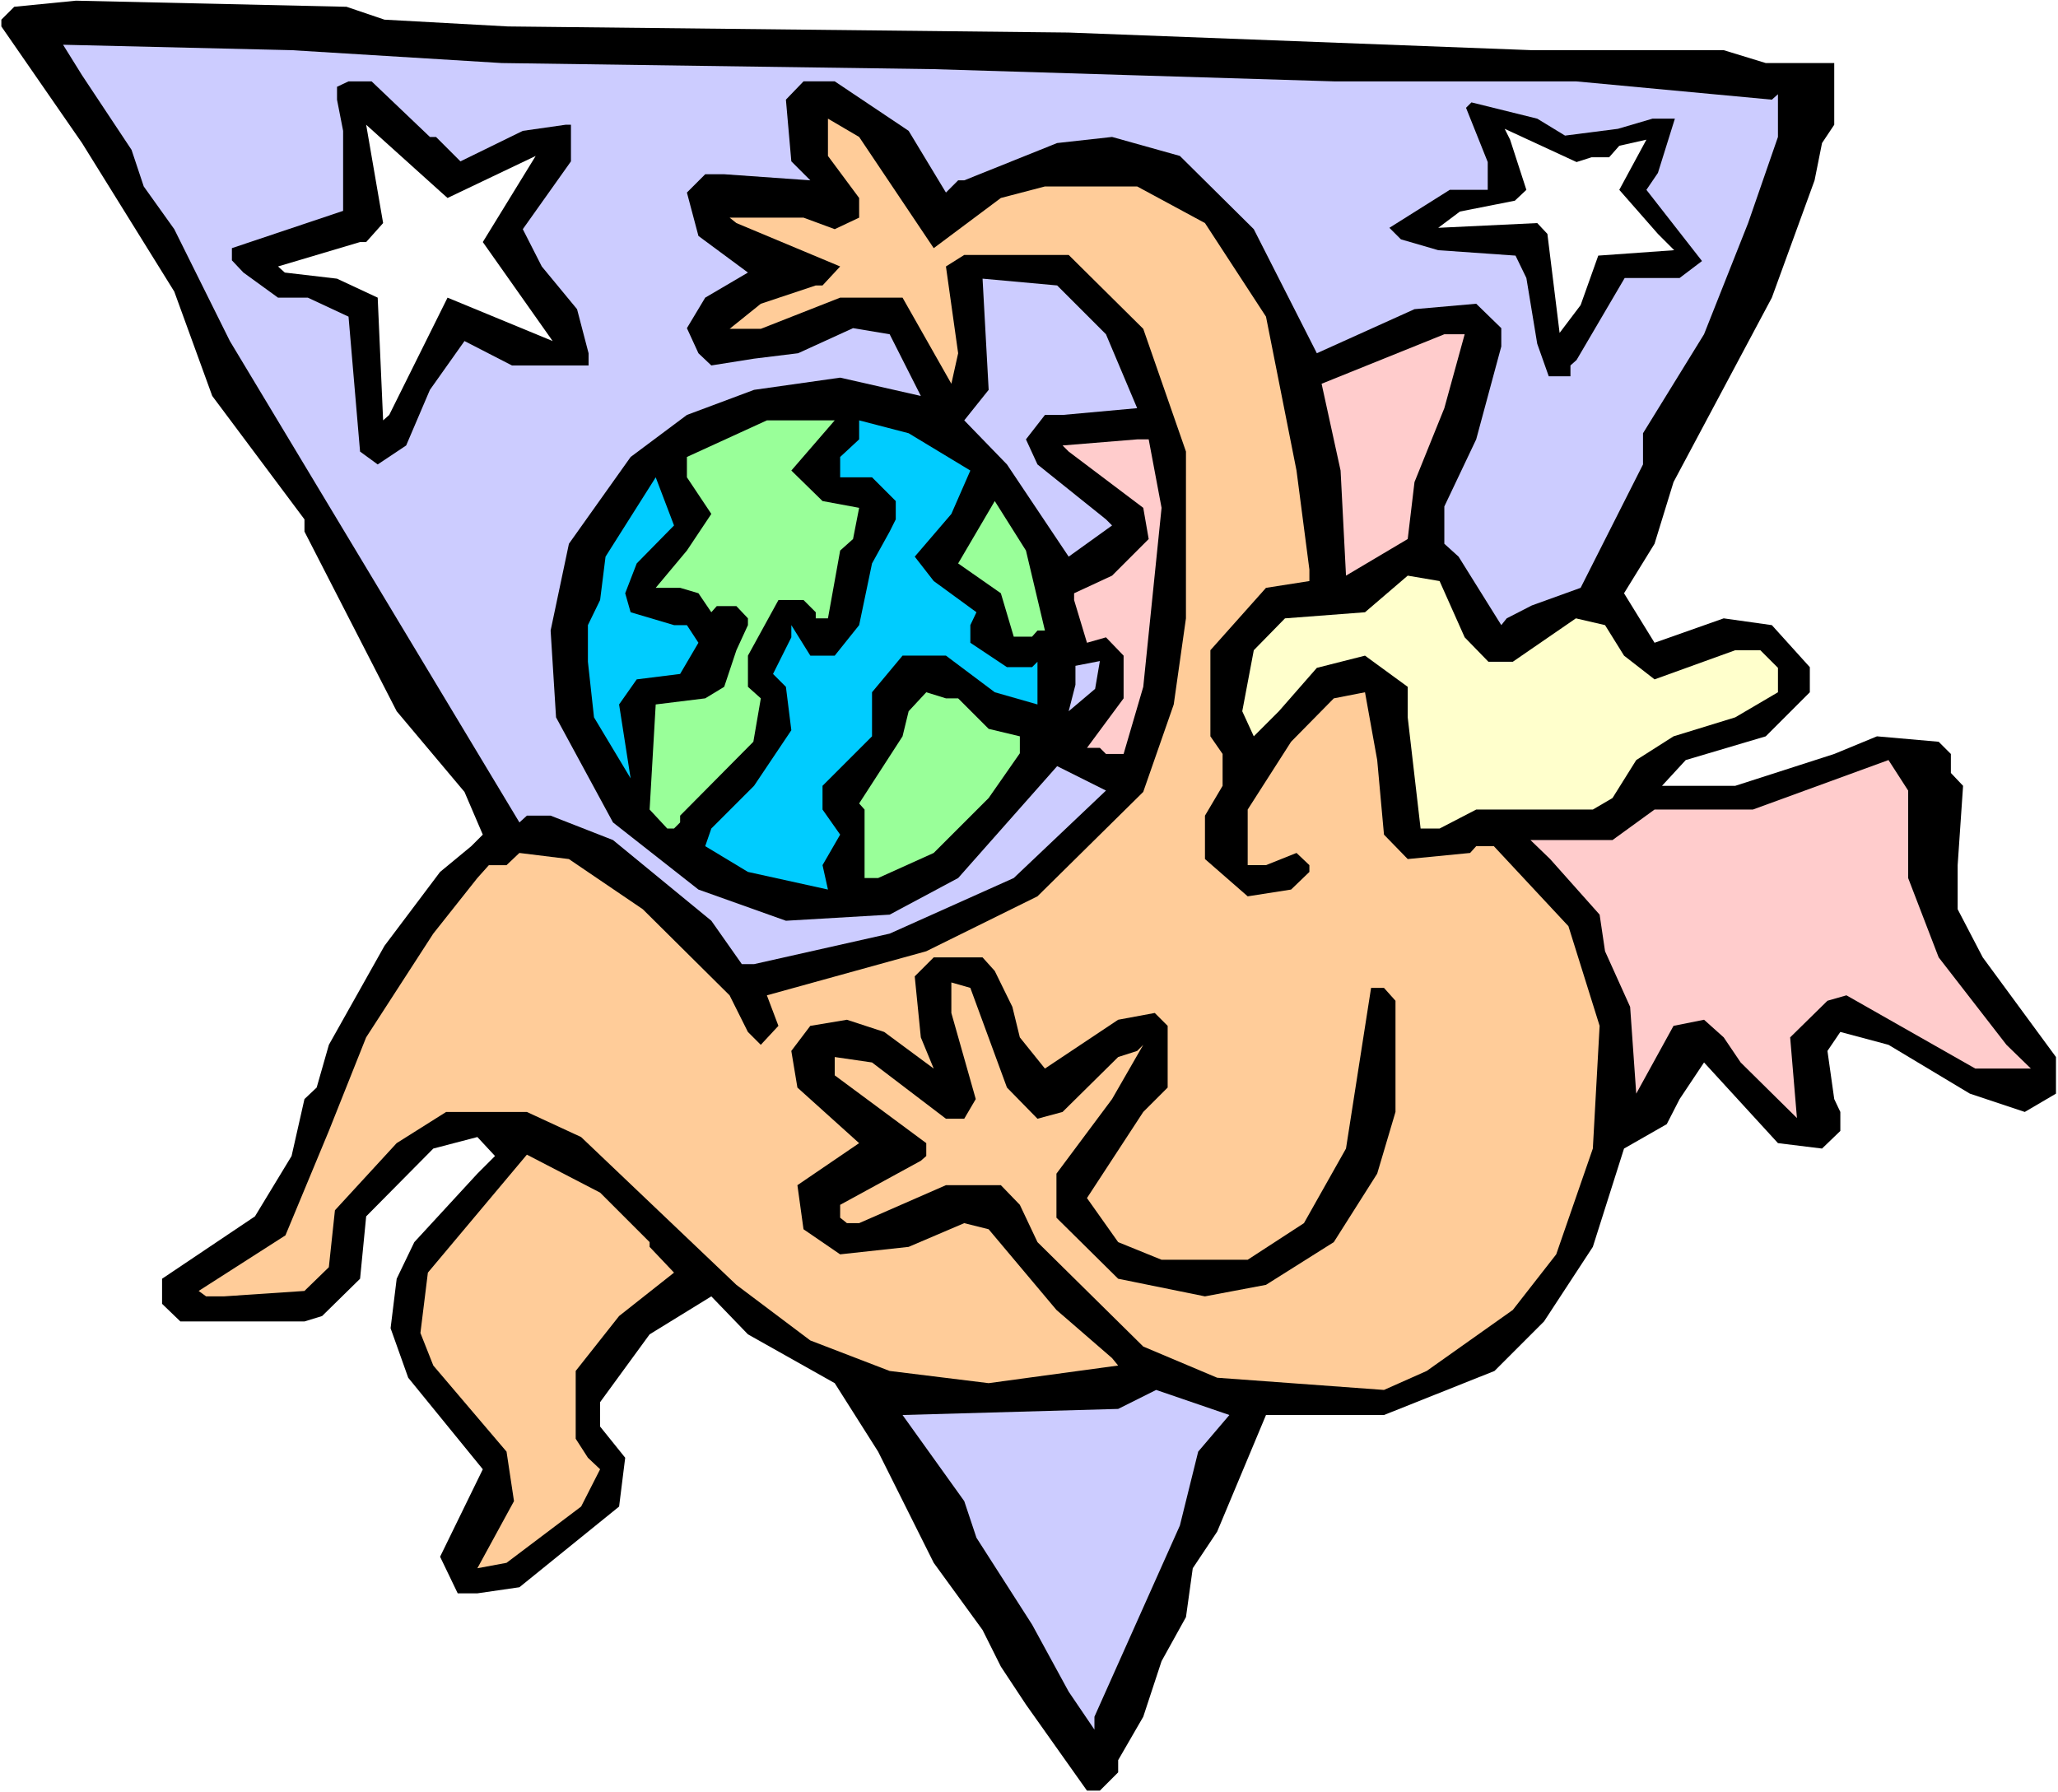
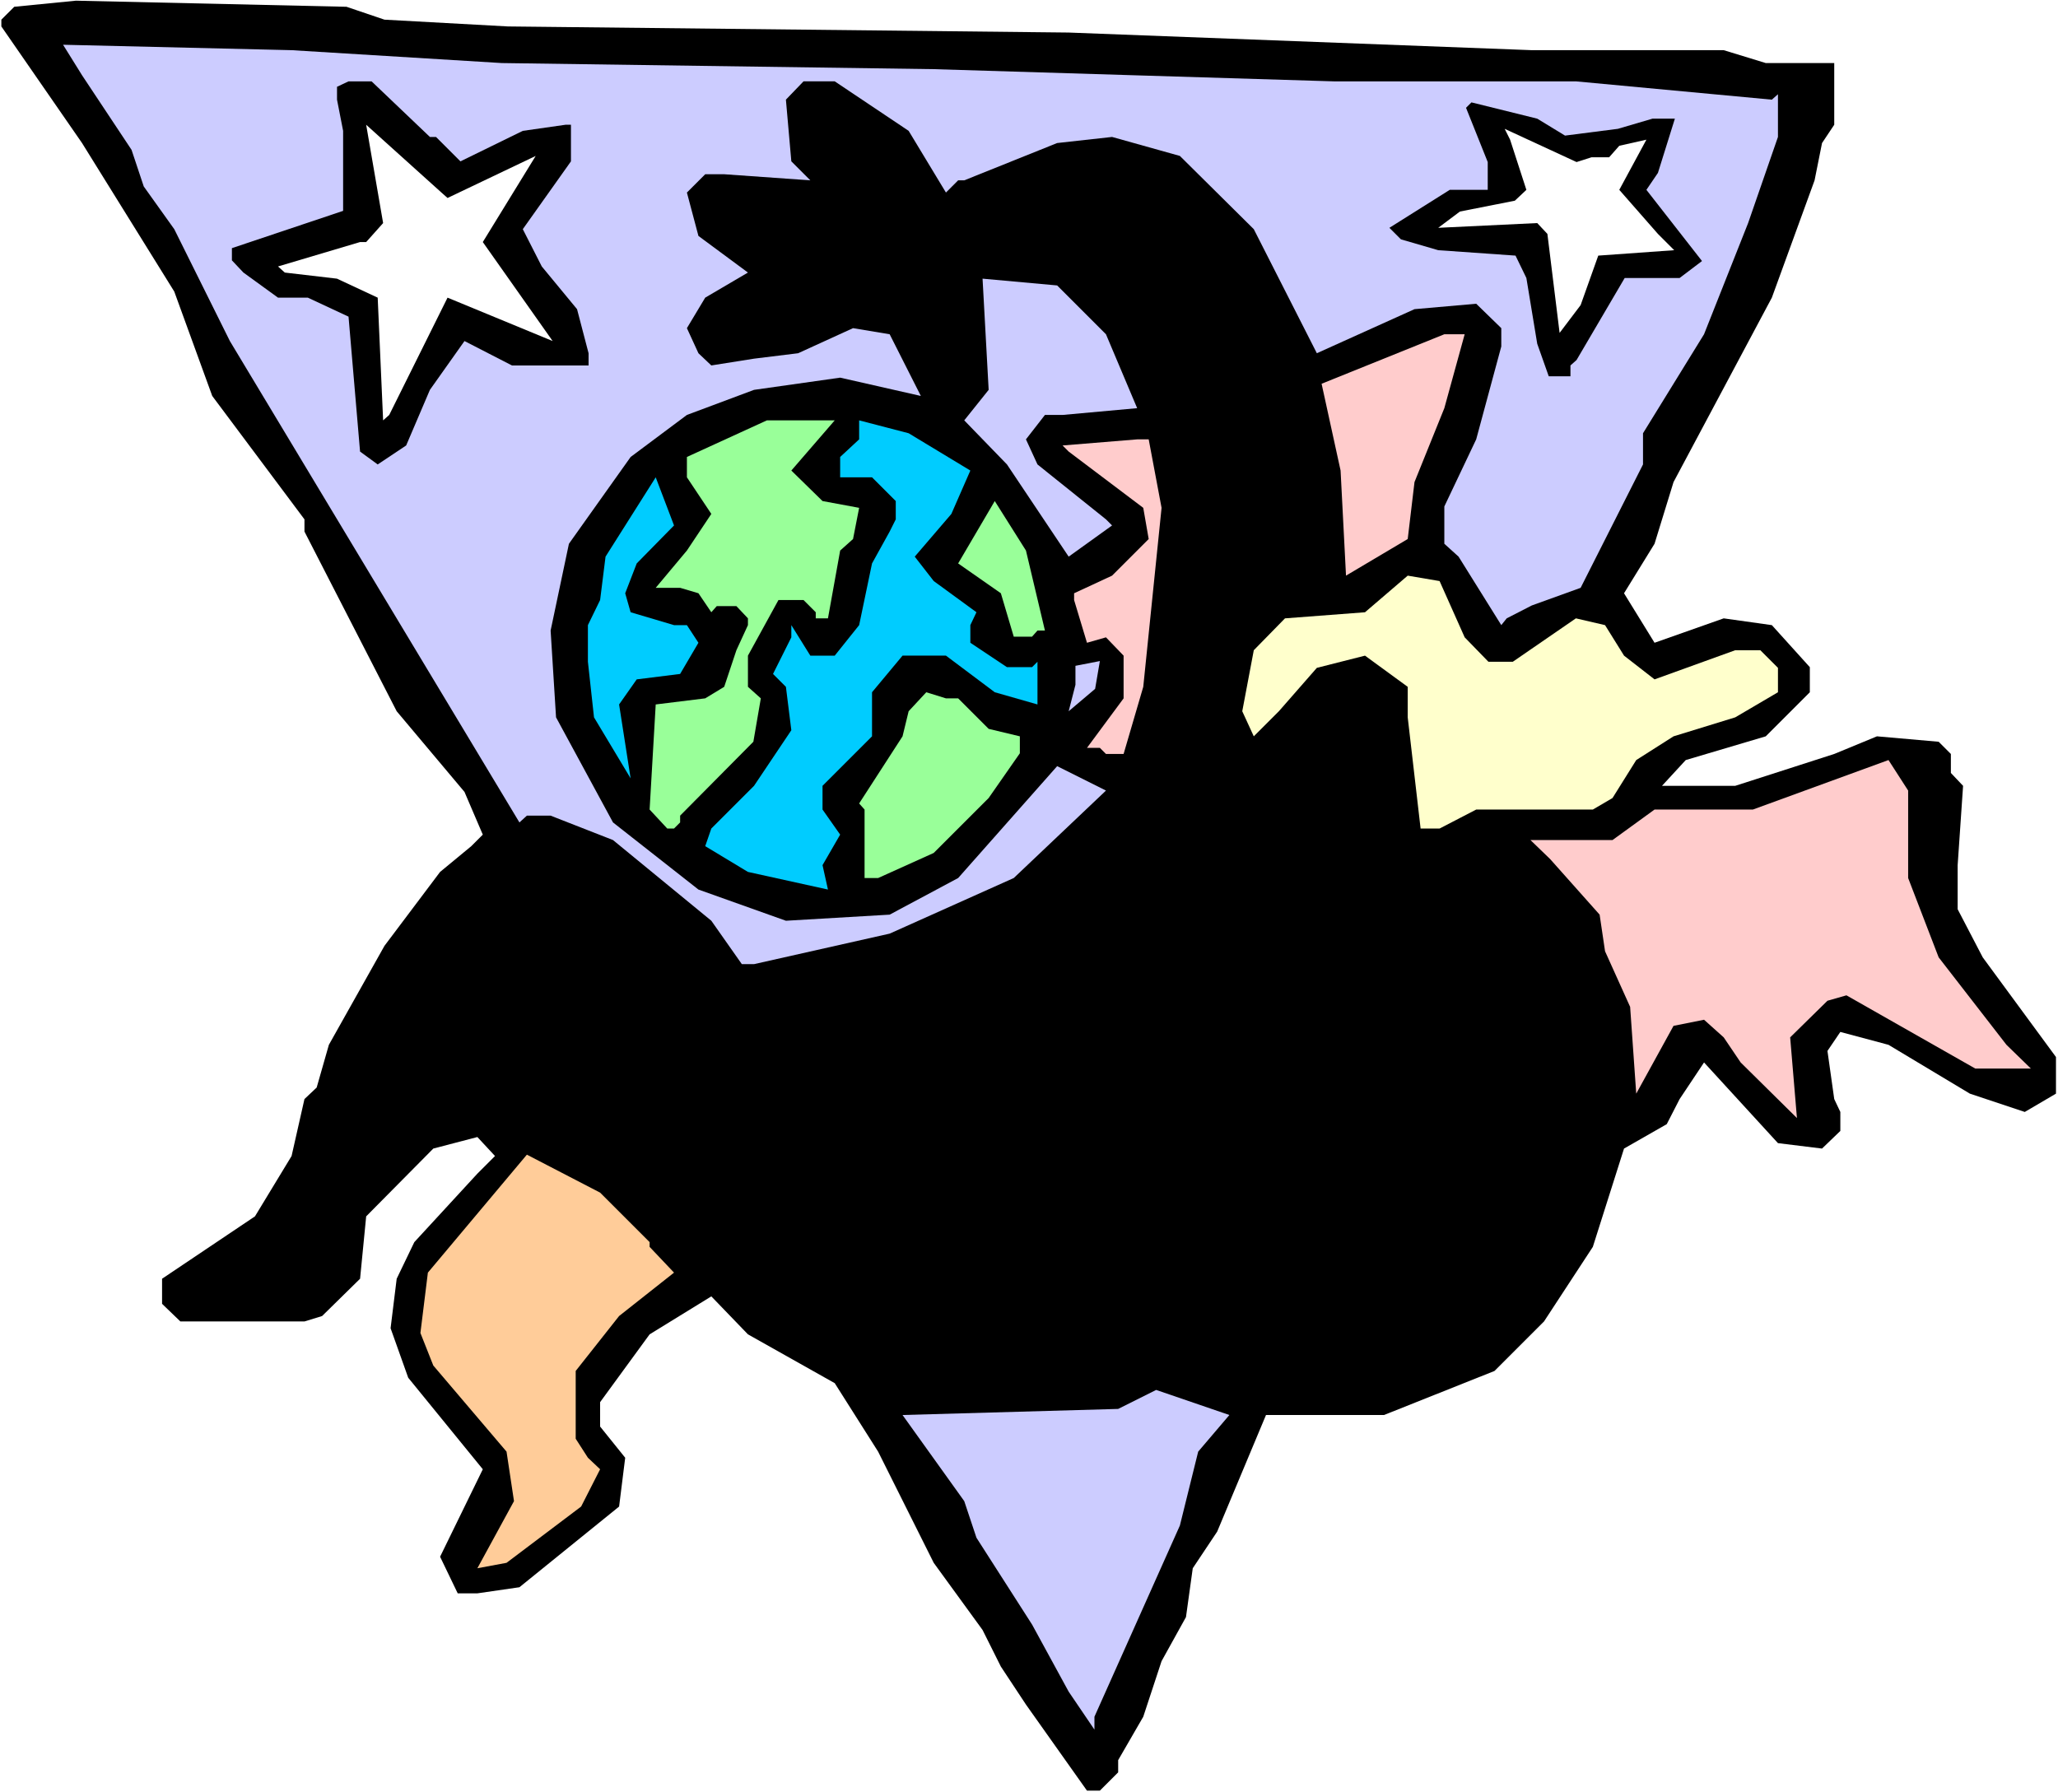
<svg xmlns="http://www.w3.org/2000/svg" xmlns:ns1="http://sodipodi.sourceforge.net/DTD/sodipodi-0.dtd" xmlns:ns2="http://www.inkscape.org/namespaces/inkscape" version="1.0" width="129.766mm" height="113mm" id="svg21" ns1:docname="Protecting World 1.wmf">
  <rect width="100%" height="100%" fill="#808080" stroke="none" />
  <ns1:namedview id="namedview21" pagecolor="#ffffff" bordercolor="#000000" borderopacity="0.25" ns2:showpageshadow="2" ns2:pageopacity="0.0" ns2:pagecheckerboard="0" ns2:deskcolor="#d1d1d1" ns2:document-units="mm" />
  <defs id="defs1">
    <pattern id="WMFhbasepattern" patternUnits="userSpaceOnUse" width="6" height="6" x="0" y="0" />
  </defs>
  <path style="fill:#ffffff;fill-opacity:1;fill-rule:evenodd;stroke:none" d="M 0,427.086 H 490.455 V 0 H 0 Z" id="path1" />
  <path style="fill:#000000;fill-opacity:1;fill-rule:evenodd;stroke:none" d="M 91.627,4.686 121.038,6.302 254.681,7.756 365.054,11.958 h 45.733 l 10.019,3.07 h 16.322 v 14.705 l -2.909,4.363 -1.778,8.888 -10.181,27.955 -23.432,43.953 -4.525,14.705 -7.272,11.796 7.272,11.796 16.483,-5.817 11.474,1.616 9.05,10.019 v 5.979 l -10.504,10.503 -19.069,5.656 -5.656,6.14 h 17.453 l 23.594,-7.595 10.181,-4.201 14.706,1.293 2.909,2.909 v 4.525 l 2.909,3.07 -1.293,18.906 V 216.694 l 5.979,11.473 17.453,23.754 v 8.726 l -7.434,4.363 -13.09,-4.363 -19.392,-11.635 -11.474,-3.07 -3.07,4.525 1.616,11.473 1.454,3.07 v 4.525 l -4.363,4.201 -10.504,-1.293 -17.614,-19.229 -5.818,8.726 -3.07,5.979 -10.181,5.817 -7.434,23.431 -11.635,17.775 -11.797,11.796 -26.341,10.503 h -28.118 l -11.635,27.794 -5.818,8.726 -1.616,11.635 -5.818,10.503 -4.363,13.251 -5.979,10.342 v 2.909 l -4.363,4.363 h -3.07 l -14.544,-20.522 -5.979,-9.049 -4.363,-8.726 -11.635,-15.998 -13.251,-26.501 -10.342,-16.321 -20.685,-11.635 -8.726,-9.049 -14.706,9.049 -11.797,16.159 v 5.817 l 5.979,7.433 -1.454,11.635 -23.755,19.229 -10.019,1.454 h -4.686 l -4.202,-8.726 10.181,-20.845 -17.776,-21.815 -4.202,-11.796 1.454,-11.796 4.202,-8.726 15.029,-16.321 4.202,-4.201 -4.202,-4.525 -10.504,2.747 -15.998,16.159 -1.454,14.866 -9.05,8.888 -4.202,1.293 H 42.986 l -4.363,-4.201 v -5.979 l 22.139,-14.866 8.726,-14.382 3.07,-13.574 2.909,-2.747 2.909,-10.18 13.251,-23.592 13.251,-17.613 7.434,-6.14 2.747,-2.747 -4.363,-10.18 -16.16,-19.229 -21.978,-42.822 v -2.909 L 50.581,94.369 41.531,69.484 19.554,34.096 0.323,6.302 V 4.686 L 3.394,1.616 18.099,0.162 82.578,1.616 Z" id="path2" />
  <path style="fill:#ccccff;fill-opacity:1;fill-rule:evenodd;stroke:none" d="m 119.584,15.028 102.939,1.454 95.344,2.909 h 57.691 l 46.702,4.363 1.454,-1.293 v 10.18 l -7.11,20.522 -10.504,26.501 -14.544,23.592 v 7.433 l -14.867,29.41 -11.635,4.201 -5.979,3.07 -1.293,1.616 -10.181,-16.321 -3.394,-3.07 v -8.888 l 7.595,-15.998 5.979,-22.138 v -4.363 l -5.979,-5.817 -14.706,1.293 -23.27,10.503 -15.029,-29.571 -17.614,-17.452 -16.16,-4.525 -13.09,1.454 -22.139,8.888 h -1.454 l -2.909,2.909 -8.888,-14.705 -17.614,-11.796 h -7.434 l -4.202,4.363 1.293,14.705 4.525,4.525 -20.523,-1.454 h -4.525 l -4.363,4.363 2.747,10.342 11.797,8.726 -10.181,5.979 -4.363,7.272 2.747,5.979 3.07,2.909 10.181,-1.616 10.504,-1.293 13.09,-5.979 8.726,1.454 7.434,14.705 -19.23,-4.363 -20.523,2.909 -15.998,5.979 -13.413,10.019 -14.706,20.684 -4.363,20.684 1.293,20.684 13.574,25.047 20.362,15.998 20.846,7.433 24.725,-1.454 16.322,-8.726 23.594,-26.663 11.635,5.817 -21.978,20.845 -29.573,13.25 -32.32,7.272 h -2.909 l -7.272,-10.342 -23.432,-19.229 -14.867,-5.817 h -5.656 l -1.778,1.616 L 54.782,81.28 41.531,54.618 34.259,44.438 31.35,35.712 19.554,17.937 15.029,10.665 69.488,11.958 Z" id="path3" />
  <path style="fill:#000000;fill-opacity:1;fill-rule:evenodd;stroke:none" d="m 102.454,32.641 h 1.454 l 5.818,5.817 14.867,-7.272 10.181,-1.454 h 1.293 v 8.726 l -11.474,16.159 4.525,8.888 8.403,10.18 2.747,10.503 v 2.909 h -18.261 l -11.312,-5.817 -8.242,11.635 -5.656,13.25 -6.787,4.525 -4.202,-3.07 -2.747,-32.157 -9.696,-4.525 h -7.11 l -8.242,-5.979 -2.747,-2.909 V 59.142 L 81.77,50.255 V 31.187 l -1.454,-7.433 v -3.07 l 2.747,-1.293 H 88.557 Z" id="path4" />
  <path style="fill:#000000;fill-opacity:1;fill-rule:evenodd;stroke:none" d="m 372.972,32.318 12.605,-1.616 8.242,-2.424 h 5.333 l -4.04,12.927 -2.747,4.04 13.251,16.967 -5.333,4.04 h -13.09 l -11.474,19.553 -1.454,1.293 v 2.585 h -5.171 l -2.747,-7.756 -2.586,-15.674 -2.586,-5.333 -18.422,-1.293 -8.888,-2.585 -2.747,-2.747 14.382,-9.049 H 354.55 v -6.625 l -5.171,-12.927 1.293,-1.293 15.675,3.878 z" id="path5" />
-   <path style="fill:#ffcc99;fill-opacity:1;fill-rule:evenodd;stroke:none" d="m 222.523,59.142 15.998,-11.958 10.504,-2.747 h 21.978 l 16.16,8.726 14.544,22.3 7.272,36.681 3.07,23.592 v 2.747 l -10.342,1.616 -13.251,14.866 v 20.522 l 2.909,4.201 v 7.595 l -4.202,7.11 v 10.342 l 10.181,8.888 10.342,-1.616 4.363,-4.201 v -1.616 l -3.07,-2.909 -7.272,2.909 h -4.363 v -13.25 l 10.342,-16.159 10.181,-10.342 7.434,-1.454 2.909,16.159 1.616,17.775 5.656,5.817 14.867,-1.454 1.454,-1.616 h 4.202 l 17.776,19.068 7.434,23.754 -1.616,29.248 -8.726,25.208 -10.342,13.25 -20.523,14.543 -10.181,4.525 -39.754,-2.909 -17.614,-7.433 -25.21,-24.885 -4.202,-8.888 -4.525,-4.686 h -13.09 l -20.685,9.049 h -2.909 l -1.616,-1.293 v -3.07 l 19.23,-10.503 1.293,-1.131 v -3.07 l -21.816,-16.159 v -4.363 l 8.888,1.293 17.614,13.412 h 4.363 l 2.747,-4.686 -5.818,-20.522 v -7.272 l 4.525,1.293 8.726,23.754 7.272,7.433 5.979,-1.616 13.251,-13.089 4.525,-1.454 1.454,-1.454 -7.434,12.927 -13.251,17.775 v 10.503 l 14.706,14.543 20.685,4.201 14.544,-2.747 16.16,-10.18 10.342,-16.321 4.363,-14.705 v -26.501 l -2.747,-3.07 h -3.07 l -5.979,38.297 -10.019,17.775 -13.413,8.726 h -20.523 l -10.342,-4.201 -7.434,-10.503 13.413,-20.522 5.818,-5.817 v -14.705 l -3.07,-3.07 -8.726,1.616 -17.453,11.635 -5.979,-7.433 -1.778,-7.272 -4.202,-8.564 -2.909,-3.232 h -11.635 l -4.525,4.525 1.454,14.543 3.07,7.433 -11.797,-8.726 -8.888,-2.909 -8.726,1.454 -4.525,5.979 1.454,8.726 14.706,13.25 -14.706,10.019 1.454,10.503 8.726,5.979 16.322,-1.778 13.251,-5.656 5.818,1.454 16.16,19.229 13.251,11.473 1.454,1.778 -30.866,4.201 -23.594,-2.909 -18.907,-7.272 -17.614,-13.25 -37.006,-35.227 -12.928,-5.979 h -19.23 l -11.797,7.433 -14.706,15.998 -1.454,13.574 -5.818,5.656 -19.23,1.293 h -4.202 l -1.778,-1.293 20.685,-13.25 10.342,-24.885 8.888,-22.3 15.998,-24.723 10.504,-13.25 2.747,-3.07 h 4.202 l 3.07,-2.909 11.797,1.454 17.614,11.958 20.685,20.522 4.363,8.726 3.07,3.07 4.202,-4.525 -2.747,-7.272 37.976,-10.503 26.502,-13.089 25.21,-24.885 7.272,-20.845 2.909,-20.522 V 107.62 L 272.457,78.372 254.681,60.758 h -24.886 l -4.363,2.747 2.909,20.684 -1.616,7.272 -11.635,-20.522 H 200.222 L 181.315,78.372 h -7.434 l 7.434,-5.979 13.09,-4.363 h 1.616 l 4.202,-4.525 -24.725,-10.342 -1.616,-1.293 h 17.614 l 7.434,2.747 5.818,-2.747 V 47.185 L 197.313,37.166 v -8.888 l 7.434,4.363 z" id="path6" />
  <path style="fill:#ffffff;fill-opacity:1;fill-rule:evenodd;stroke:none" d="M 106.656,47.185 127.664,37.166 115.059,57.688 131.704,81.28 106.656,70.939 92.758,98.894 91.304,100.187 90.011,70.939 80.315,66.414 67.872,64.96 66.256,63.505 85.81,57.688 h 1.454 l 4.04,-4.525 -4.04,-23.431 17.938,16.159 z" id="path7" />
  <path style="fill:#ffffff;fill-opacity:1;fill-rule:evenodd;stroke:none" d="m 379.275,37.489 h 4.202 l 2.424,-2.747 6.464,-1.454 -6.464,11.958 9.211,10.503 3.878,3.878 -18.099,1.293 -4.202,11.796 -5.01,6.625 -2.909,-23.592 -2.424,-2.585 -23.594,1.131 5.171,-3.878 13.09,-2.585 2.747,-2.585 -3.878,-11.958 -1.293,-2.585 17.13,7.918 z" id="path8" />
  <path style="fill:#ccccff;fill-opacity:1;fill-rule:evenodd;stroke:none" d="m 263.569,79.665 7.434,17.613 -17.776,1.616 h -4.202 l -4.525,5.817 2.747,5.979 16.322,13.089 1.454,1.454 -10.342,7.433 -14.706,-21.976 -10.181,-10.503 5.818,-7.272 -1.454,-26.501 17.776,1.616 z" id="path9" />
  <path style="fill:#ffcccc;fill-opacity:1;fill-rule:evenodd;stroke:none" d="m 344.208,97.278 -7.11,17.613 -1.616,13.574 -14.706,8.726 -1.293,-25.047 -4.525,-20.684 29.25,-11.796 h 4.848 z" id="path10" />
  <path style="fill:#99ff99;fill-opacity:1;fill-rule:evenodd;stroke:none" d="m 188.587,112.144 7.434,7.272 8.726,1.616 -1.454,7.433 -3.07,2.747 -2.909,16.159 h -2.909 v -1.454 l -2.909,-2.909 h -5.979 l -7.272,13.251 v 7.433 l 3.07,2.747 -1.778,10.342 -17.453,17.613 v 1.616 l -1.454,1.454 h -1.616 l -4.202,-4.525 1.454,-25.047 11.797,-1.454 4.525,-2.747 2.909,-8.726 2.747,-5.979 v -1.616 l -2.747,-2.909 h -4.686 l -1.293,1.454 -3.07,-4.525 -4.363,-1.293 h -5.818 l 7.434,-8.888 5.818,-8.726 -5.818,-8.726 v -4.848 l 19.069,-8.726 h 16.16 z" id="path11" />
  <path style="fill:#00ccff;fill-opacity:1;fill-rule:evenodd;stroke:none" d="m 231.249,112.144 -4.525,10.342 -8.726,10.18 4.525,5.817 10.181,7.433 -1.454,3.07 v 4.201 l 8.726,5.817 h 5.979 l 1.293,-1.293 v 10.18 l -10.181,-2.909 -11.635,-8.726 h -10.342 l -7.272,8.726 v 10.503 l -11.797,11.796 v 5.656 l 4.202,5.979 -4.202,7.272 1.293,5.817 -19.069,-4.201 -10.181,-6.14 1.454,-4.201 10.181,-10.18 8.888,-13.25 -1.293,-10.342 -3.07,-3.07 4.363,-8.726 v -2.909 l 4.525,7.272 h 5.818 l 5.818,-7.272 3.07,-14.705 4.202,-7.595 1.454,-2.909 v -4.363 l -5.656,-5.656 h -7.595 v -4.848 l 4.525,-4.201 v -4.525 l 11.797,3.07 z" id="path12" />
  <path style="fill:#ffcccc;fill-opacity:1;fill-rule:evenodd;stroke:none" d="m 276.82,121.032 -4.363,42.66 -4.686,15.998 h -4.202 l -1.454,-1.454 h -3.07 l 8.726,-11.796 v -10.18 l -4.202,-4.363 -4.525,1.293 -3.07,-10.18 v -1.616 l 9.05,-4.201 8.726,-8.726 -1.293,-7.433 -17.776,-13.412 -1.454,-1.454 17.776,-1.454 h 2.747 z" id="path13" />
  <path style="fill:#00ccff;fill-opacity:1;fill-rule:evenodd;stroke:none" d="m 151.742,134.282 -2.747,7.11 1.293,4.525 10.342,3.07 h 3.07 l 2.747,4.201 -4.363,7.433 -10.342,1.293 -4.202,5.979 2.747,17.613 -8.726,-14.543 -1.454,-13.25 v -8.726 l 2.909,-5.979 1.293,-10.342 11.958,-18.906 4.363,11.473 z" id="path14" />
  <path style="fill:#99ff99;fill-opacity:1;fill-rule:evenodd;stroke:none" d="m 249.025,150.28 h -1.778 l -1.293,1.454 h -4.363 l -3.07,-10.342 -10.181,-7.11 8.726,-14.866 7.434,11.796 z" id="path15" />
  <path style="fill:#ffffcc;fill-opacity:1;fill-rule:evenodd;stroke:none" d="m 349.056,151.896 5.656,5.817 h 5.818 l 15.029,-10.342 6.949,1.616 4.525,7.272 7.272,5.656 19.23,-6.948 h 5.979 l 4.202,4.201 v 5.817 l -10.181,5.979 -14.706,4.525 -8.888,5.656 -5.656,9.049 -4.686,2.747 H 351.803 l -8.726,4.525 h -4.525 l -3.07,-26.501 v -7.272 l -10.181,-7.433 -11.474,2.909 -9.05,10.342 -5.979,5.979 -2.747,-5.979 2.747,-14.543 7.434,-7.595 19.069,-1.454 10.181,-8.726 7.595,1.293 z" id="path16" />
  <path style="fill:#ccccff;fill-opacity:1;fill-rule:evenodd;stroke:none" d="m 260.984,164.177 -6.302,5.333 1.616,-6.302 v -4.525 l 5.818,-1.131 z" id="path17" />
  <path style="fill:#99ff99;fill-opacity:1;fill-rule:evenodd;stroke:none" d="m 228.341,166.439 7.272,7.272 7.434,1.778 v 4.04 l -7.434,10.665 -13.09,13.089 -13.251,5.979 h -3.232 v -16.321 l -1.293,-1.454 10.342,-15.998 1.454,-5.979 4.202,-4.525 4.686,1.454 z" id="path18" />
  <path style="fill:#ffcccc;fill-opacity:1;fill-rule:evenodd;stroke:none" d="m 454.742,209.261 7.272,18.906 16.16,20.845 5.818,5.656 h -13.251 l -30.704,-17.452 -4.525,1.293 -8.888,8.726 1.616,19.229 -13.413,-13.25 -4.04,-5.979 -4.686,-4.201 -7.272,1.454 -8.888,16.159 -1.454,-20.684 -5.979,-13.25 -1.293,-8.726 -11.797,-13.25 -4.686,-4.525 h 19.554 l 10.019,-7.272 h 23.432 l 32.32,-11.796 4.686,7.272 z" id="path19" />
  <path style="fill:#ffcc99;fill-opacity:1;fill-rule:evenodd;stroke:none" d="m 154.813,296.035 v 1.131 l 5.818,6.14 -13.09,10.342 -10.342,13.089 v 16.159 l 2.909,4.525 2.909,2.747 -4.525,8.888 -17.776,13.412 -6.949,1.293 8.726,-15.998 -1.778,-11.796 -17.453,-20.522 -3.07,-7.756 1.778,-14.382 23.594,-28.117 17.453,9.049 z" id="path20" />
  <path style="fill:#ccccff;fill-opacity:1;fill-rule:evenodd;stroke:none" d="m 285.547,345.967 -4.363,17.613 -20.362,45.569 v 3.07 l -6.141,-9.049 -8.726,-15.998 -13.251,-20.684 -2.909,-8.726 -14.706,-20.522 51.389,-1.454 9.05,-4.525 17.453,5.979 z" id="path21" />
</svg>